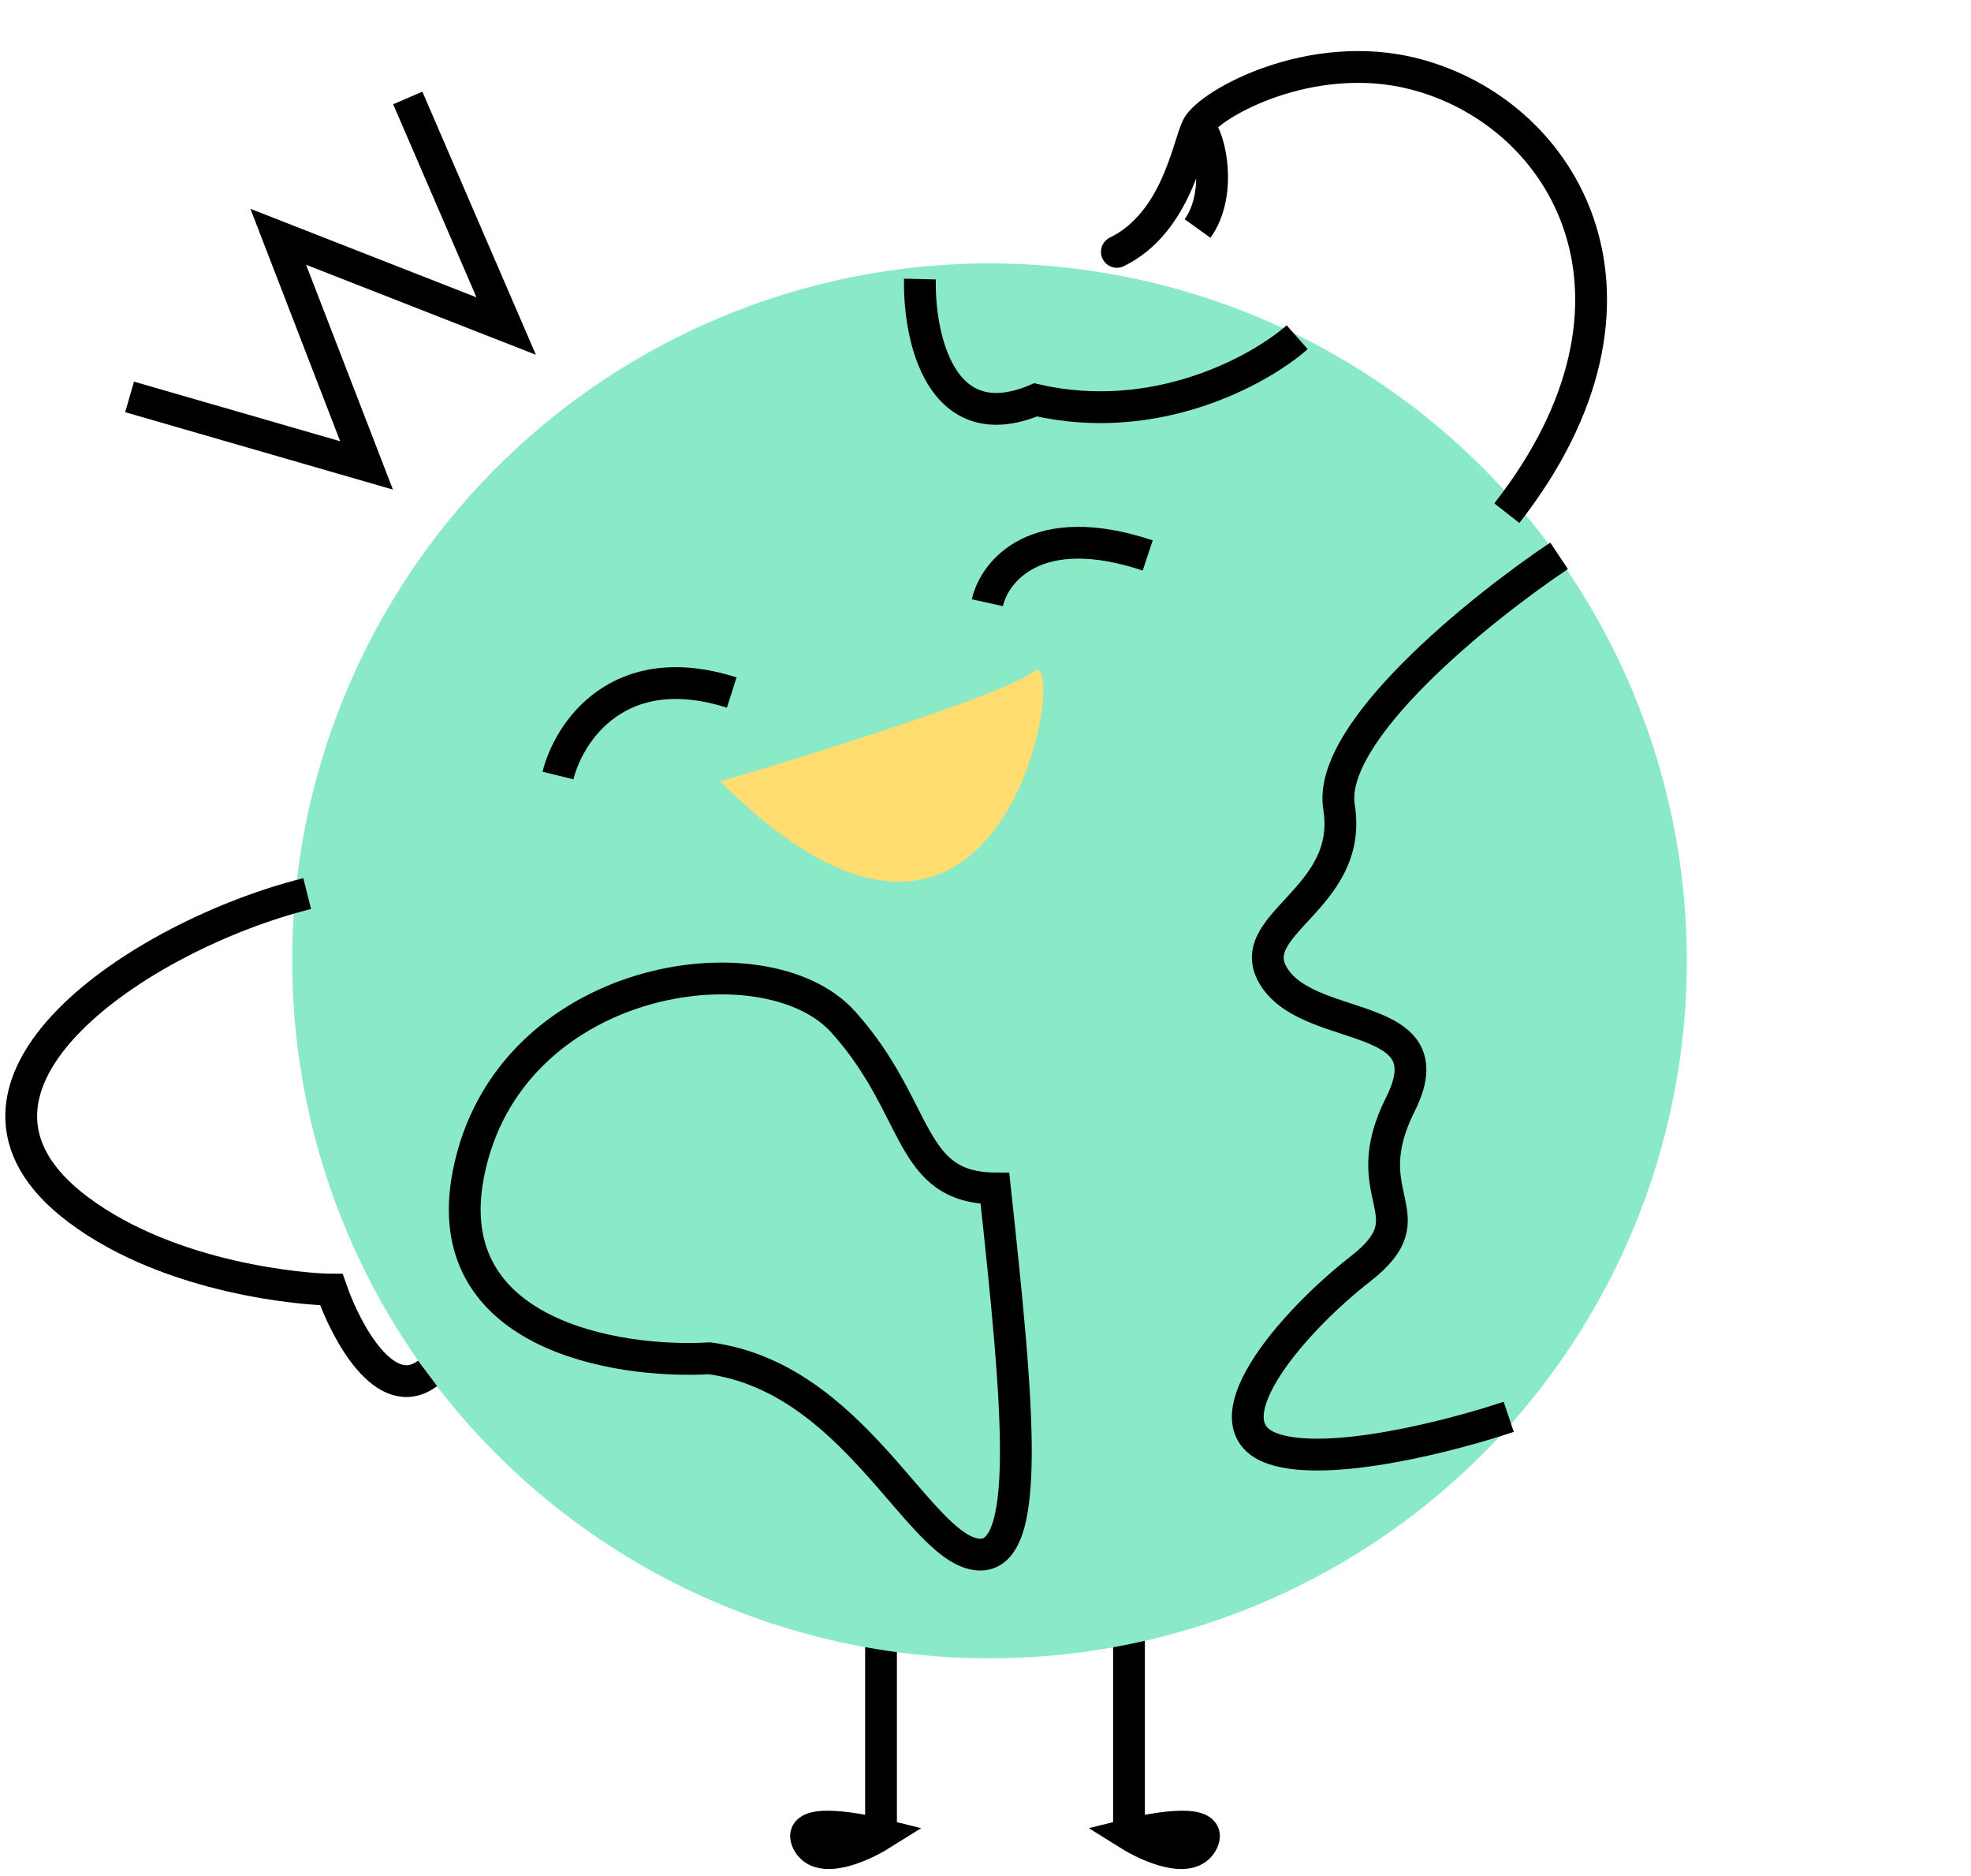
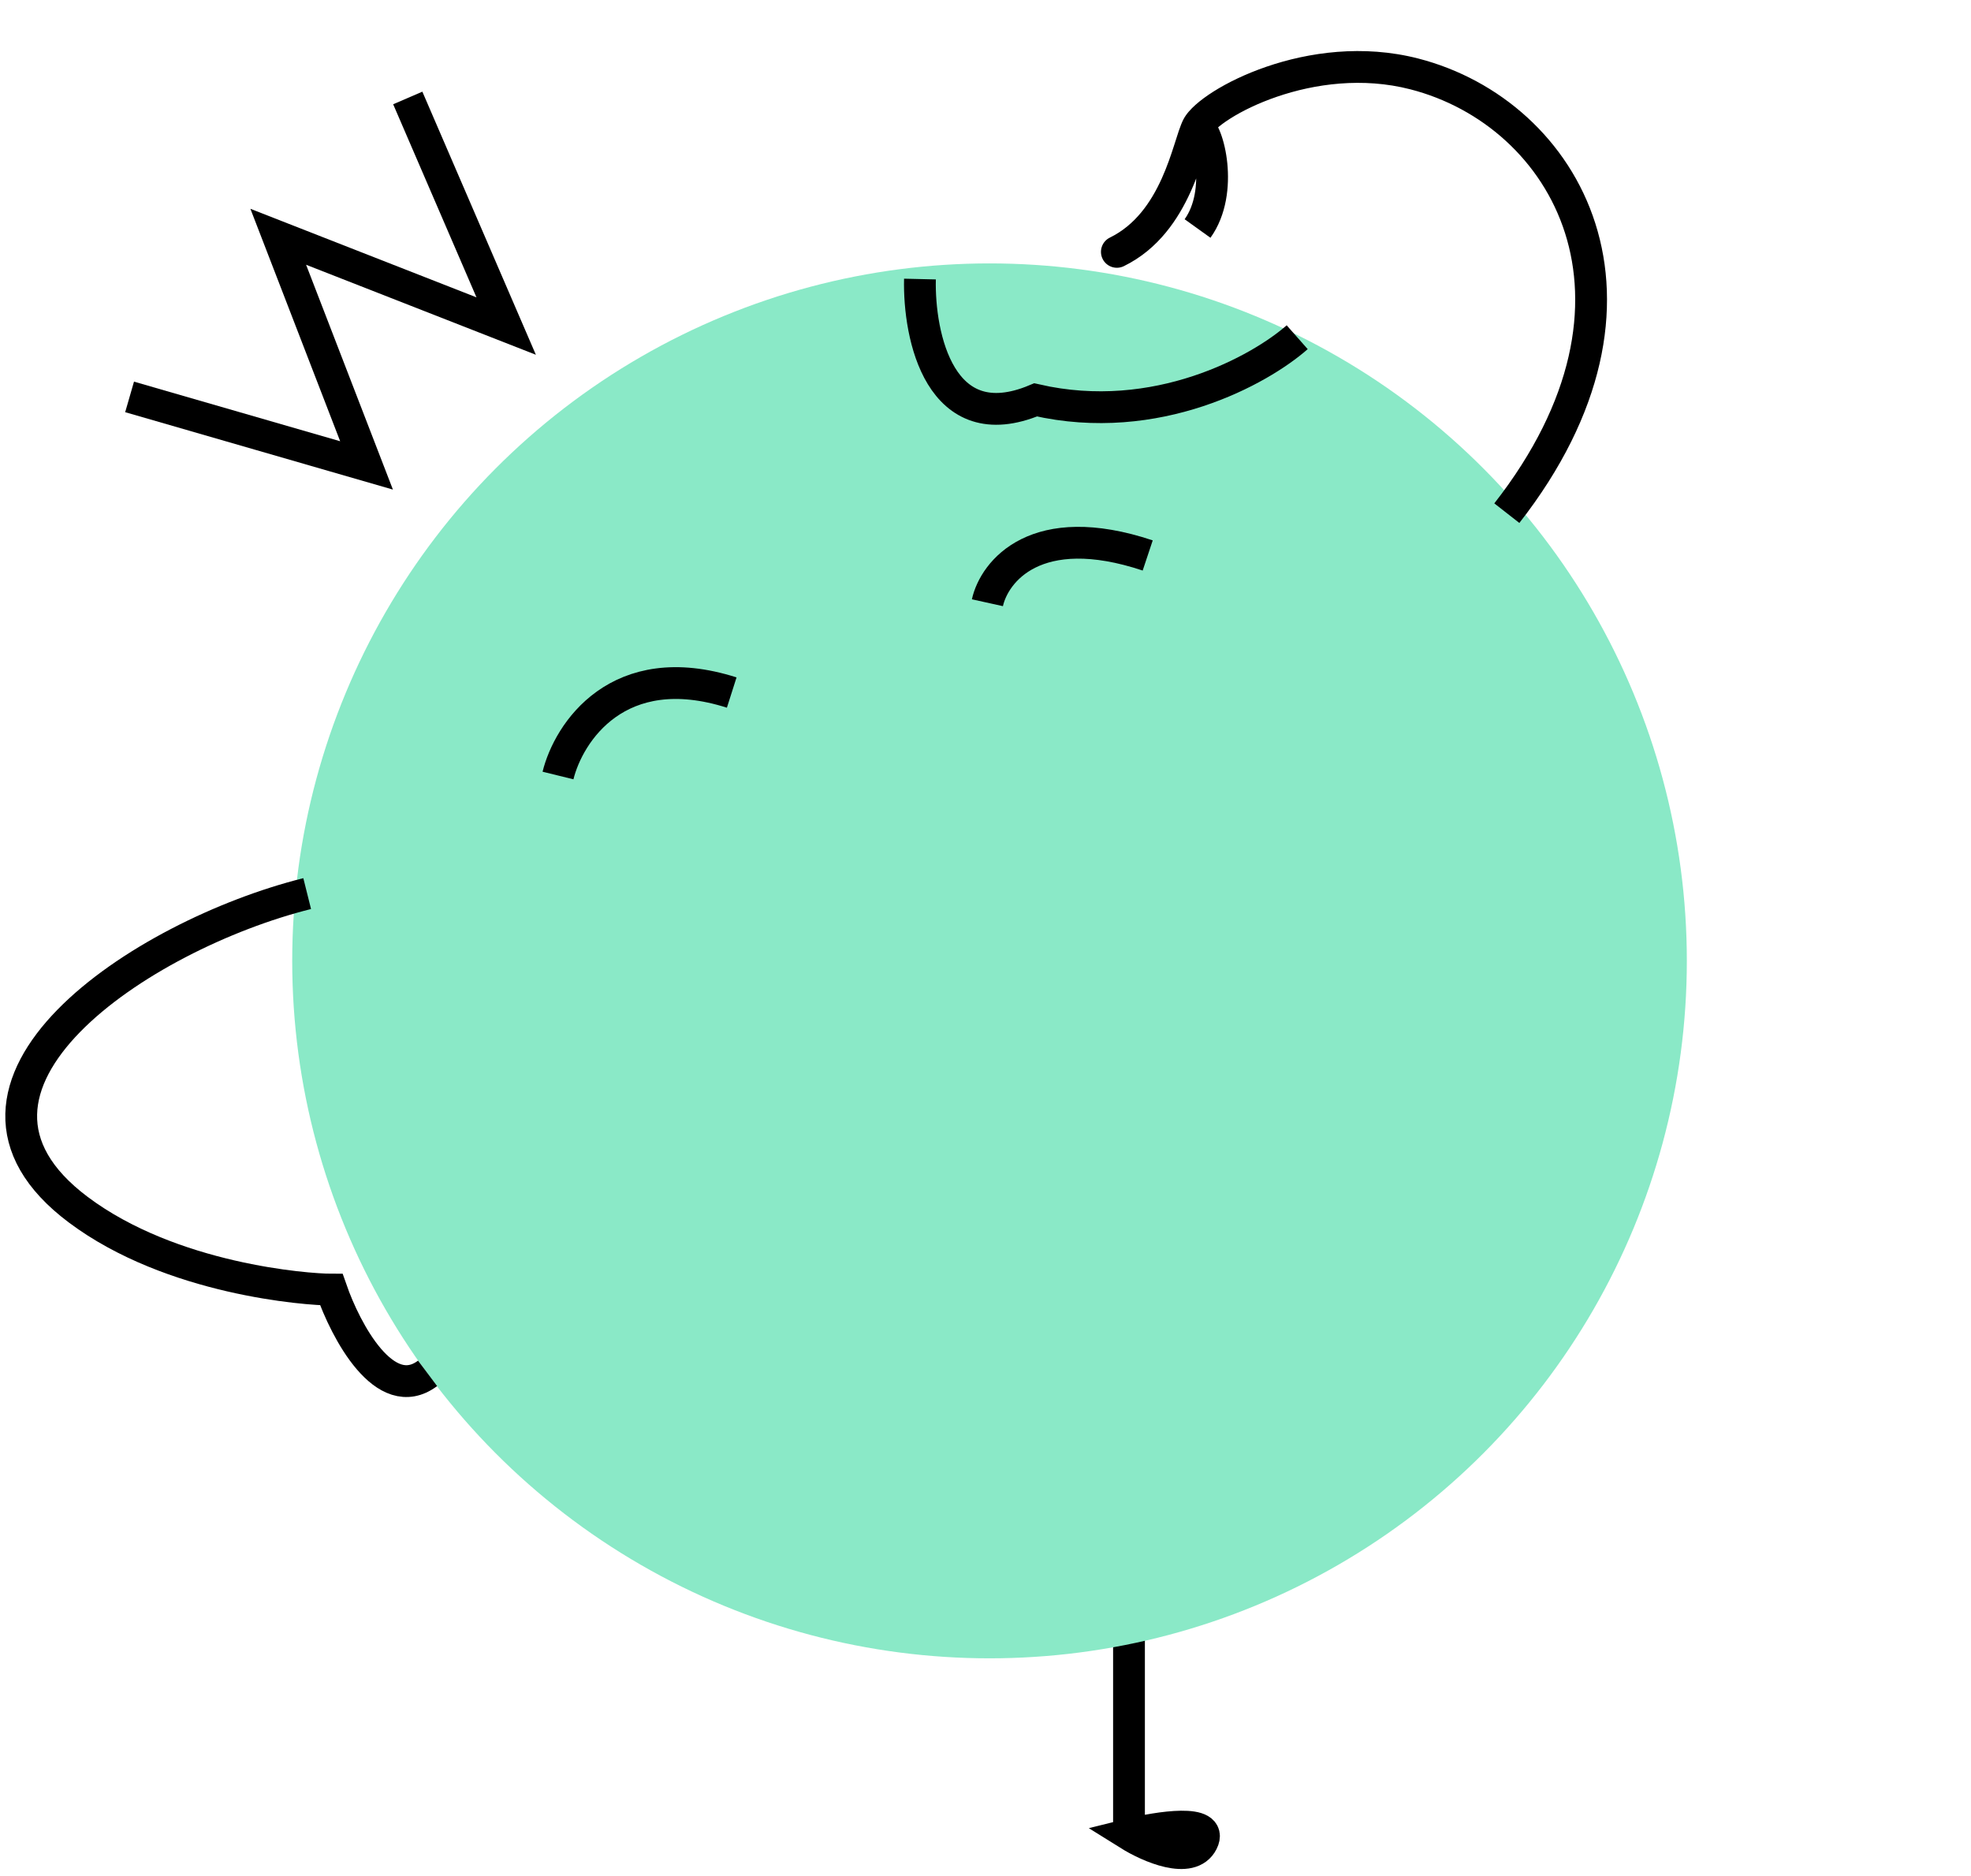
<svg xmlns="http://www.w3.org/2000/svg" width="186" height="177" viewBox="0 0 186 177" fill="none">
-   <path d="M83.14 152.302V173.083M83.14 173.083C80.37 172.39 75.105 171.559 76.213 173.775C77.322 175.992 81.293 174.237 83.14 173.083Z" stroke="black" stroke-width="3" />
  <path d="M106.541 152.302V173.083M106.541 173.083C109.312 172.39 114.576 171.559 113.468 173.775C112.36 175.992 108.389 174.237 106.541 173.083Z" stroke="black" stroke-width="3" />
  <circle cx="93.38" cy="90.656" r="65.804" fill="#8AE9C7" />
  <path d="M12.229 37.448L34.59 43.911L26.258 22.34L47.767 30.763L38.48 9.243" stroke="black" stroke-width="3" />
-   <path d="M147.129 52.441C139.726 57.393 125.208 69.067 126.361 76.15C127.803 85.004 116.719 87.263 120.39 92.416C124.061 97.57 136.621 95.305 132.156 104.182C127.69 113.059 135.068 114.507 128.402 119.701C121.737 124.896 113.577 134.527 120.213 136.715C125.522 138.466 137.199 135.417 142.374 133.673" stroke="black" stroke-width="3" />
  <path d="M52.658 73.168C53.651 69.133 58.318 61.919 69.051 65.341" stroke="black" stroke-width="3" />
-   <path d="M44.195 110.789C41.256 125.906 58.148 128.664 66.961 128.153C80.487 129.991 86.545 145.74 92.053 146.639C97.561 147.539 96.093 132.538 93.891 112.126C85.568 112.067 86.915 104.581 79.571 96.419C72.227 88.258 47.868 91.893 44.195 110.789Z" stroke="black" stroke-width="3" />
  <path d="M93.18 56.866C93.833 53.916 97.772 48.895 108.307 52.407" stroke="black" stroke-width="3" />
-   <path d="M67.969 73.733C76.706 71.157 94.859 65.47 97.579 63.328C100.979 60.65 95.245 100.883 67.969 73.733Z" fill="#FFDD70" />
  <path d="M28.988 84.309C13.288 88.234 -8.136 102.492 7.38 114.129C16.181 120.73 28.988 121.673 31.27 121.673C32.62 125.564 36.326 132.592 40.35 129.574" stroke="black" stroke-width="3" />
  <path d="M86.814 26.329C86.689 31.707 88.698 41.517 97.73 37.727C109.153 40.351 118.945 34.88 122.413 31.816" stroke="black" stroke-width="3" />
  <path d="M104.738 22.416C103.994 22.78 103.686 23.678 104.049 24.422C104.413 25.166 105.312 25.475 106.056 25.111L104.738 22.416ZM133.462 6.973L133.835 5.52L133.462 6.973ZM106.056 25.111C109.346 23.503 111.215 20.62 112.361 18.086C112.938 16.812 113.35 15.584 113.666 14.6C114.012 13.524 114.192 12.932 114.341 12.646L111.68 11.26C111.377 11.842 111.089 12.814 110.81 13.681C110.502 14.641 110.132 15.736 109.628 16.85C108.613 19.093 107.128 21.247 104.738 22.416L106.056 25.111ZM114.341 12.646C114.341 12.646 114.343 12.642 114.348 12.634C114.352 12.626 114.36 12.615 114.37 12.601C114.39 12.572 114.419 12.534 114.46 12.486C114.542 12.39 114.658 12.27 114.815 12.131C115.128 11.851 115.563 11.524 116.115 11.175C117.219 10.477 118.72 9.737 120.495 9.129C124.055 7.909 128.578 7.266 133.088 8.426L133.835 5.52C128.609 4.177 123.472 4.938 119.523 6.291C117.544 6.969 115.829 7.807 114.513 8.638C113.856 9.054 113.28 9.478 112.815 9.895C112.37 10.292 111.943 10.755 111.68 11.26L114.341 12.646ZM133.088 8.426C139.822 10.157 145.51 15.138 147.691 21.993C149.859 28.805 148.638 37.735 141.015 47.493L143.379 49.34C151.472 38.98 153.081 29.038 150.55 21.083C148.033 13.171 141.495 7.489 133.835 5.52L133.088 8.426ZM112.568 13.386C112.18 13.266 112.067 13.019 112.156 13.15C112.201 13.217 112.284 13.367 112.38 13.621C112.57 14.122 112.749 14.853 112.833 15.703C113.006 17.444 112.752 19.346 111.792 20.685L114.229 22.434C115.786 20.265 116.028 17.517 115.819 15.407C115.712 14.333 115.481 13.339 115.185 12.558C115.038 12.171 114.859 11.791 114.641 11.469C114.466 11.211 114.089 10.716 113.453 10.52L112.568 13.386Z" fill="black" />
</svg>